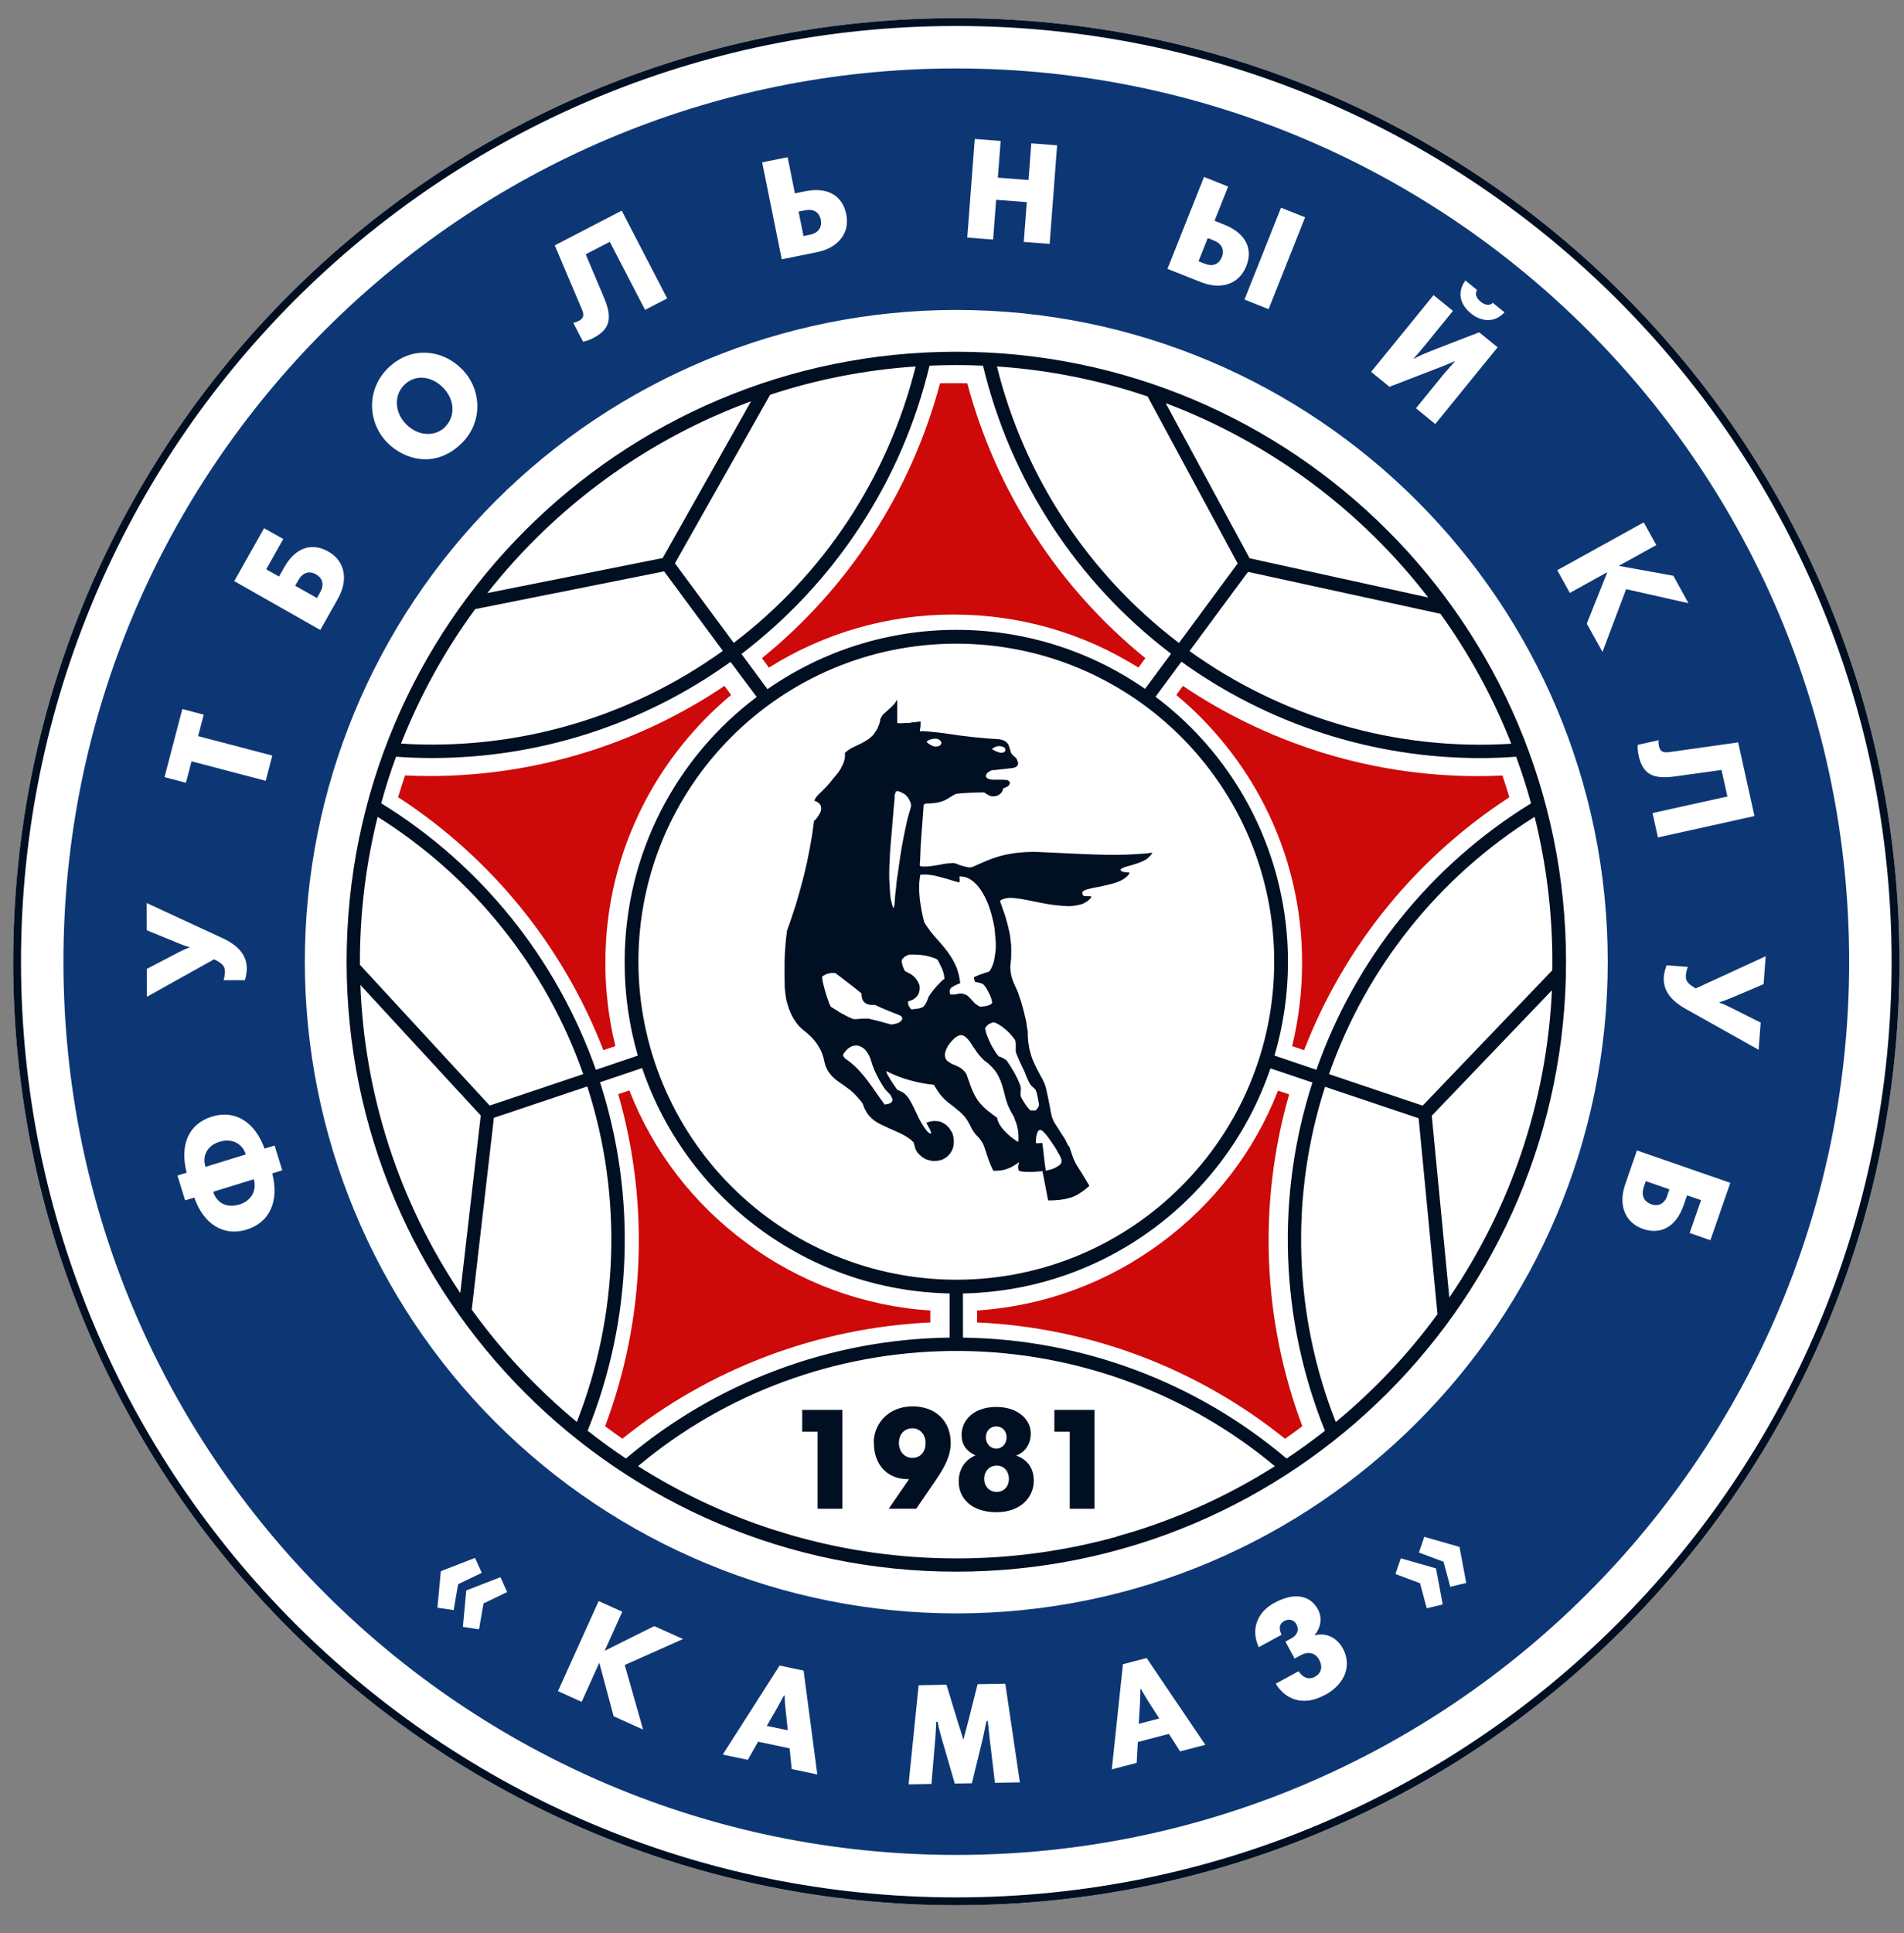
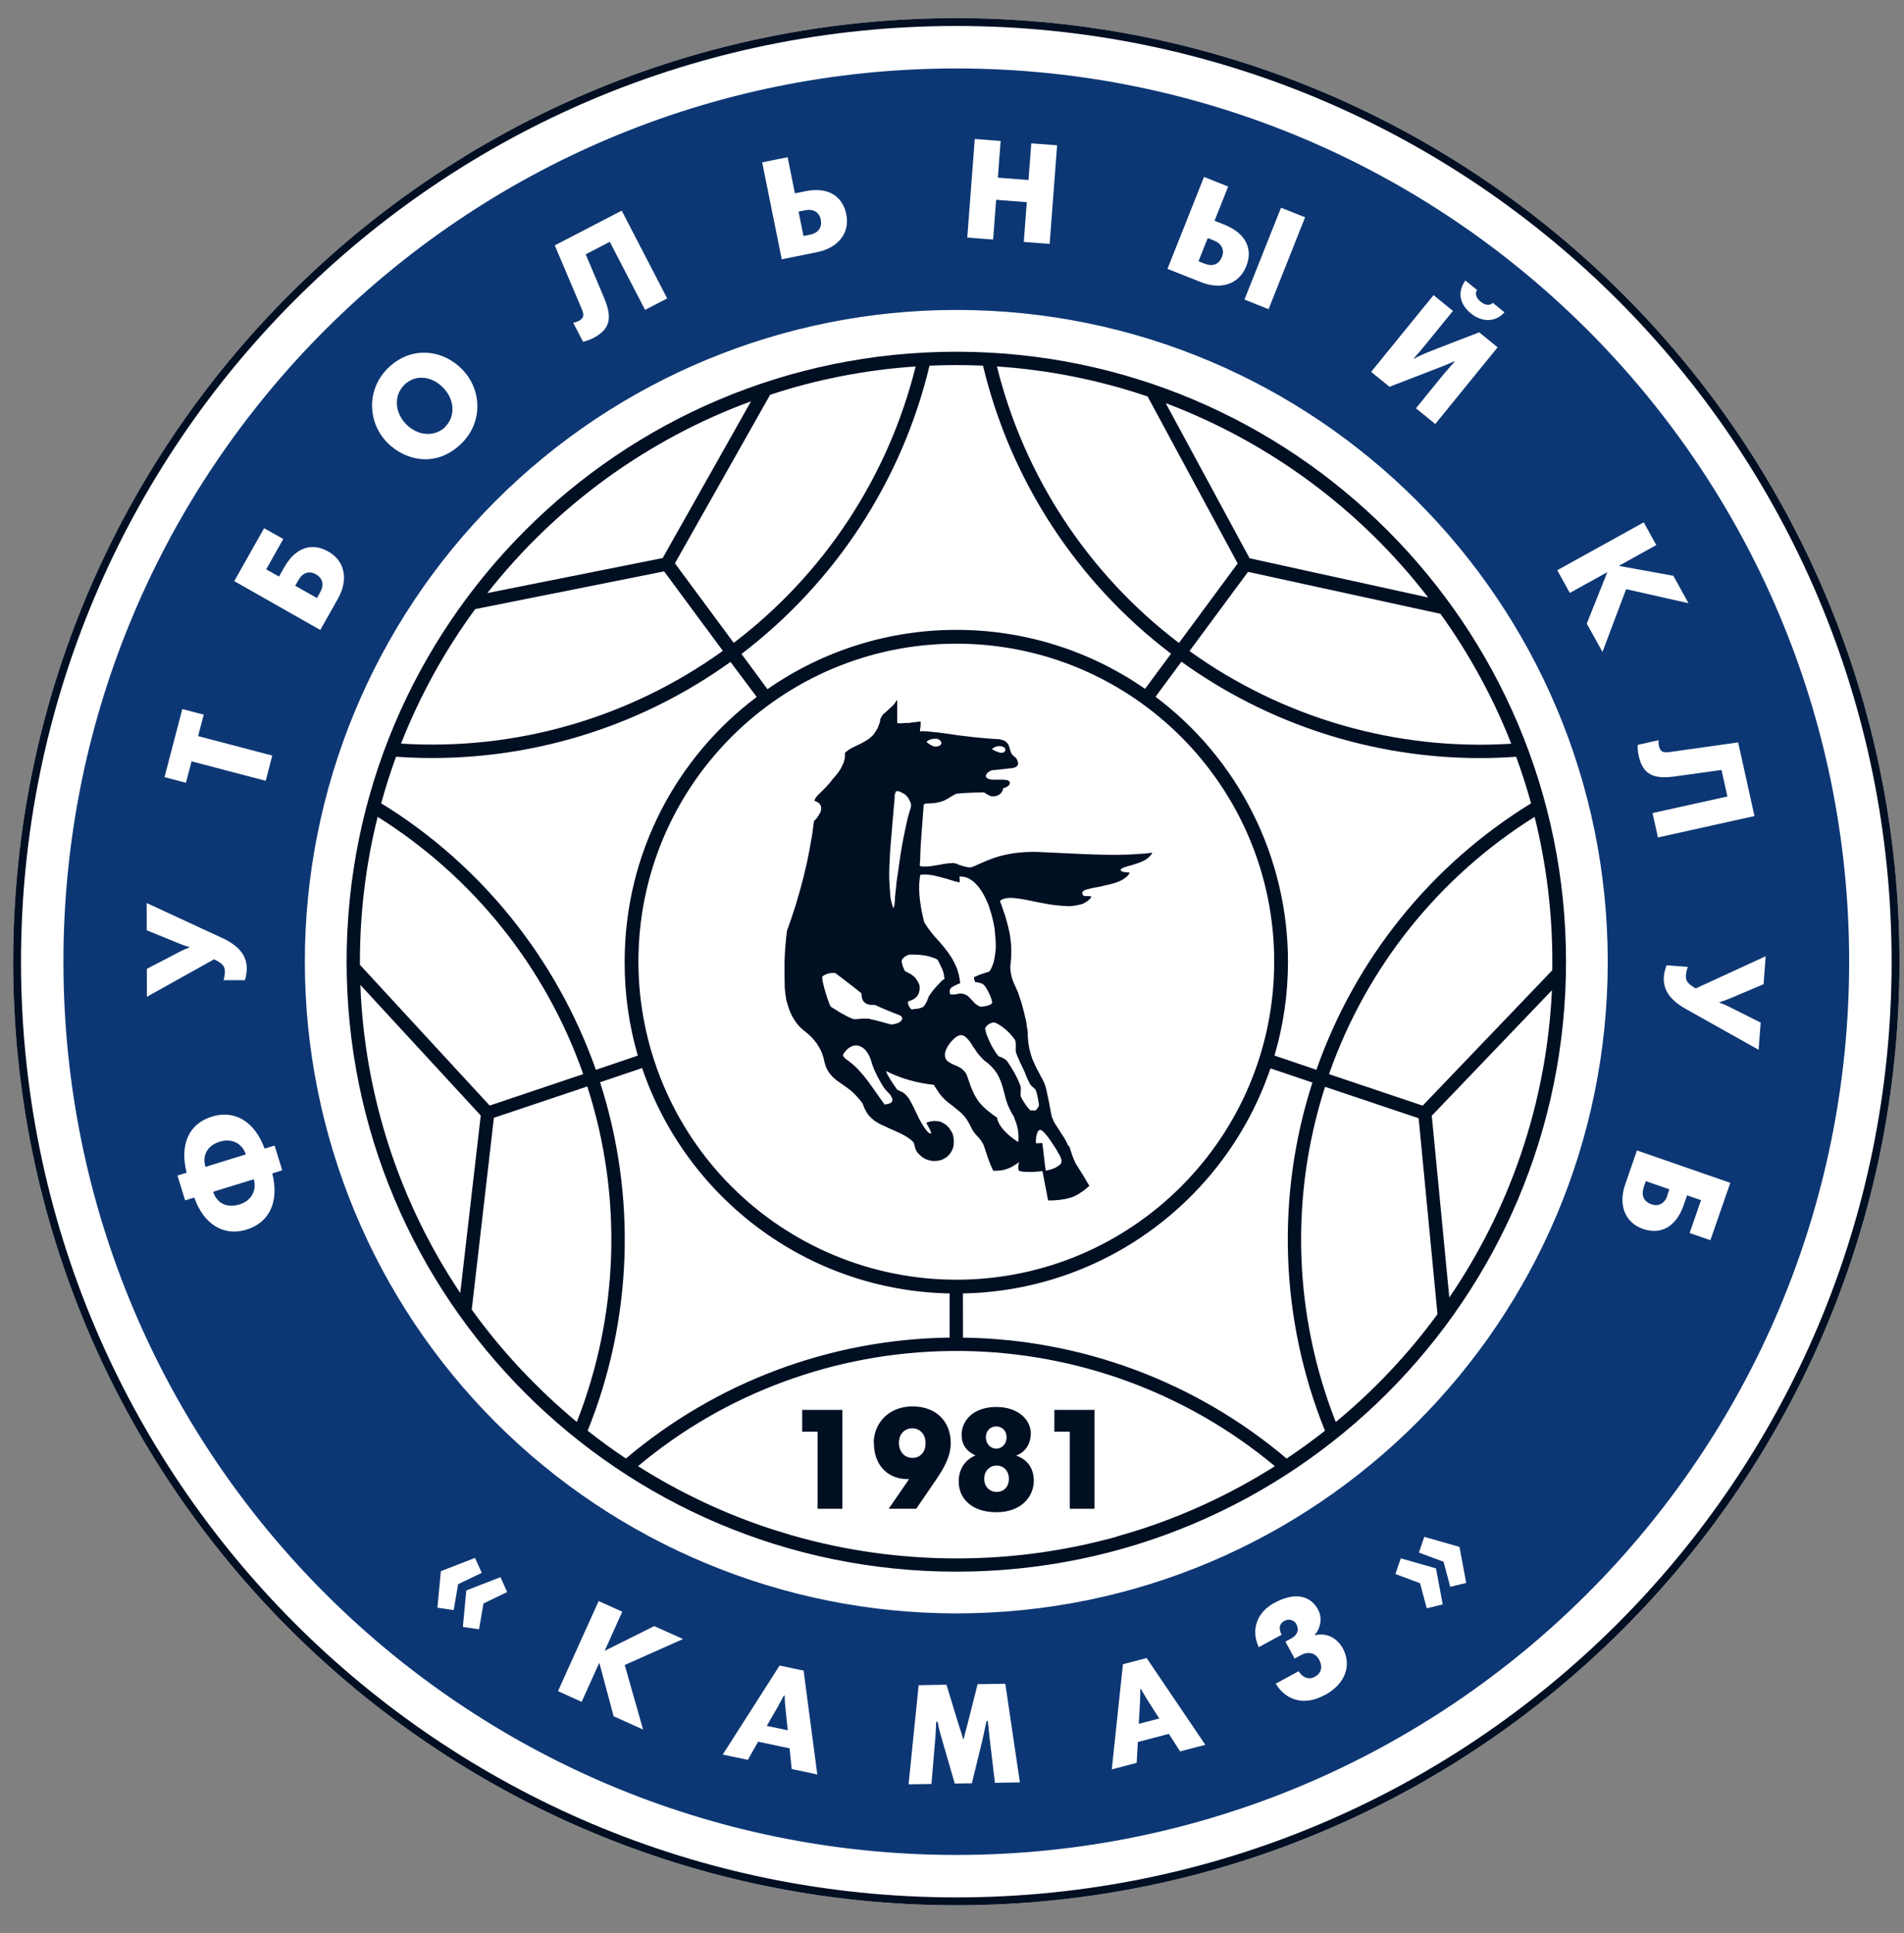
<svg xmlns="http://www.w3.org/2000/svg" width="67" height="68" viewBox="0 0 67 68" fill="none">
  <rect x="0" y="0" width="67" height="68" fill="#808080" stroke="none" />
  <path d="M33.652 67.016C51.981 67.016 66.841 52.157 66.841 33.827C66.841 15.497 51.981 0.638 33.652 0.638C15.322 0.638 0.463 15.497 0.463 33.827C0.463 52.157 15.322 67.016 33.652 67.016Z" fill="white" />
  <path fill-rule="evenodd" clip-rule="evenodd" d="M33.122 25.779L33.004 25.763L32.891 25.754L32.786 25.742L32.694 25.733L32.609 25.726L32.541 25.722L32.478 25.718H32.441L32.419 25.722L32.397 25.726H32.385L32.376 25.717L32.374 25.706V25.681L32.376 25.651L32.385 25.595L32.394 25.549V25.47L32.397 25.438L32.399 25.417V25.399L32.397 25.393L32.39 25.386L32.376 25.382H32.35L32.316 25.386L32.273 25.393L32.222 25.399L32.169 25.404L32.107 25.409L32.047 25.42L31.988 25.43H31.854L31.739 25.441H31.617L31.584 25.432L31.575 25.425L31.572 25.404V24.662L31.567 24.645L31.562 24.627H31.554L31.543 24.641L31.522 24.684L31.511 24.704L31.5 24.722L31.422 24.813L31.33 24.898L31.238 24.984L31.146 25.069L31.111 25.094L31.078 25.128L31.05 25.158L31.031 25.191L31.011 25.23L30.991 25.264L30.974 25.298L30.973 25.348L30.955 25.424L30.929 25.494L30.877 25.623L30.799 25.748L30.758 25.809L30.706 25.874L30.58 25.984L30.453 26.066L30.329 26.137L30.204 26.197L30.082 26.256L29.962 26.313L29.844 26.39L29.785 26.436L29.727 26.486L29.733 26.514L29.736 26.55L29.733 26.597L29.727 26.652L29.72 26.713L29.701 26.772L29.683 26.836L29.652 26.899L29.588 27.031L29.508 27.157L29.415 27.273L29.314 27.391L29.196 27.539L29.076 27.674L28.949 27.803L28.816 27.933L28.754 27.995L28.71 28.056L28.673 28.118L28.664 28.145L28.663 28.17L28.729 28.194L28.788 28.227L28.829 28.263L28.859 28.3L28.882 28.345L28.892 28.391L28.897 28.437L28.892 28.487L28.88 28.54L28.858 28.592L28.799 28.693L28.729 28.793L28.644 28.878L28.579 29.363L28.492 29.855L28.393 30.353L28.277 30.844L28.145 31.336L28.004 31.822L27.853 32.283L27.773 32.515L27.692 32.741L27.661 33.016L27.635 33.292L27.617 33.573L27.607 33.855V34.272L27.613 34.686L27.62 34.811L27.633 34.927L27.65 35.05L27.668 35.169L27.716 35.337L27.77 35.503L27.834 35.658L27.91 35.806L27.999 35.942L28.099 36.074L28.219 36.191L28.283 36.246L28.353 36.298L28.468 36.399L28.568 36.494L28.656 36.596L28.733 36.693L28.803 36.803L28.871 36.921L28.904 36.991L28.959 37.144L28.985 37.23L29.016 37.373L29.053 37.496L29.103 37.612L29.164 37.716L29.237 37.808L29.322 37.898L29.424 37.987L29.544 38.073L29.732 38.204L29.828 38.275L29.932 38.352L30.036 38.447L30.14 38.554L30.195 38.615L30.249 38.679L30.307 38.748L30.362 38.829L30.39 38.908L30.417 38.977L30.488 39.114L30.568 39.229L30.658 39.321L30.764 39.415L30.884 39.492L31.025 39.566L31.184 39.638L31.314 39.701L31.445 39.756L31.705 39.876L31.825 39.939L31.945 40.012L32.052 40.089L32.149 40.183L32.186 40.31L32.2 40.367L32.219 40.423L32.242 40.474L32.275 40.525L32.308 40.565L32.349 40.606L32.404 40.659L32.459 40.703L32.524 40.745L32.589 40.778L32.66 40.799L32.727 40.821L32.803 40.834L32.873 40.836L32.955 40.834L33.035 40.821L33.108 40.804L33.182 40.777L33.253 40.736L33.316 40.696L33.375 40.64L33.428 40.582L33.47 40.516L33.51 40.442L33.54 40.363L33.557 40.28L33.563 40.188V40.093L33.548 39.992L33.525 39.886L33.488 39.812L33.444 39.748L33.404 39.683L33.357 39.63L33.305 39.578L33.252 39.541L33.194 39.504L33.134 39.475L33.076 39.451L33.012 39.439L32.947 39.434L32.879 39.43L32.81 39.436L32.741 39.447L32.663 39.468L32.592 39.496L32.609 39.52L32.624 39.55L32.647 39.585L32.668 39.631L32.718 39.716L32.753 39.811L32.766 39.833L32.77 39.849L32.766 39.861L32.756 39.866L32.745 39.87L32.73 39.866L32.711 39.861L32.689 39.849L32.652 39.818L32.61 39.772L32.566 39.716L32.519 39.65L32.473 39.579L32.427 39.502L32.337 39.338L32.22 39.096L32.187 39.025L32.157 38.96L32.127 38.905L32.105 38.861L32.092 38.833L32.036 38.732L31.979 38.636L31.913 38.551L31.835 38.472L31.775 38.426L31.705 38.392L31.567 38.327L31.553 38.31L31.538 38.28L31.513 38.249L31.487 38.208L31.422 38.112L31.355 38.015L31.292 37.905L31.237 37.813L31.216 37.768L31.2 37.731L31.186 37.699L31.183 37.674L31.374 37.765L31.575 37.849L31.781 37.926L31.995 37.991L32.207 38.046L32.425 38.094L32.646 38.131L32.862 38.157L32.903 38.227L32.942 38.286L33.013 38.397L33.083 38.494L33.155 38.581L33.241 38.668L33.34 38.758L33.398 38.803L33.462 38.853L33.534 38.906L33.606 38.967L33.699 39.043L33.783 39.11L33.914 39.242L33.97 39.308L34.025 39.385L34.078 39.474L34.133 39.575L34.184 39.677L34.237 39.772L34.301 39.861L34.373 39.946L34.456 40.033L34.527 40.126L34.592 40.232L34.615 40.289L34.641 40.356L34.779 40.773L34.86 40.981L34.95 41.179H35.073L35.186 41.173L35.301 41.155L35.411 41.124L35.522 41.083L35.631 41.027L35.745 40.958L35.859 40.878L35.845 40.95L35.833 41.013V41.082L35.842 41.154L35.853 41.172L35.875 41.187L35.906 41.196L35.953 41.207L36.004 41.213L36.062 41.217L36.191 41.222H36.325L36.461 41.213L36.587 41.202L36.633 41.199L36.683 41.192L36.882 42.225L37.094 42.221L37.286 42.205L37.47 42.177L37.654 42.131L37.741 42.103L37.826 42.066L37.909 42.025L37.99 41.973L38.073 41.921L38.159 41.859L38.242 41.789L38.334 41.712L38.103 41.322L37.862 40.941L37.82 40.853L37.78 40.767L37.719 40.6L37.664 40.435L37.636 40.342L37.579 40.281L37.51 40.131L37.464 40.05L37.411 39.967L37.347 39.873L37.295 39.785L37.244 39.709L37.201 39.64L37.152 39.564L37.11 39.5L37.076 39.435L37.052 39.373L37.024 39.313L37.005 39.242L36.987 39.164L36.969 39.072L36.909 38.749L36.821 38.332L36.797 38.242L36.774 38.166L36.746 38.092L36.673 37.941L36.627 37.861L36.584 37.777L36.485 37.594L36.398 37.41L36.322 37.235L36.267 37.062L36.221 36.885L36.189 36.694L36.17 36.498L36.166 36.392V36.285L36.135 36.108L36.11 35.927L36.029 35.586L35.937 35.243L35.877 35.075L35.822 34.903L35.748 34.737L35.674 34.576L35.623 34.44L35.585 34.304L35.562 34.169L35.55 34.027L35.565 33.859L35.582 33.695L35.584 33.542V33.392L35.582 33.245L35.565 33.102L35.55 32.963L35.528 32.827L35.466 32.556L35.39 32.281L35.346 32.139L35.295 31.997L35.245 31.846L35.187 31.693L35.219 31.665L35.262 31.64L35.299 31.622L35.348 31.61L35.444 31.588L35.554 31.581L35.681 31.588L35.812 31.603L35.956 31.623L36.115 31.653L36.276 31.685L36.45 31.721L36.625 31.756L36.816 31.791L37.007 31.822L37.21 31.846L37.413 31.864L37.625 31.875L37.734 31.866L37.849 31.852L37.962 31.828L38.078 31.8L38.171 31.754L38.266 31.697L38.307 31.662L38.35 31.622L38.382 31.578L38.41 31.532L38.324 31.52H38.193L38.159 31.513L38.133 31.506L38.112 31.491L38.102 31.478L38.093 31.457L38.086 31.406V31.39L38.093 31.371L38.102 31.357L38.121 31.34L38.176 31.31L38.244 31.285L38.331 31.264L38.427 31.239L38.535 31.217L38.651 31.197L38.9 31.142L39.149 31.081L39.263 31.046L39.372 31.005L39.471 30.959L39.559 30.904L39.627 30.854L39.685 30.801L39.71 30.769L39.729 30.74L39.742 30.712L39.748 30.687H39.681L39.616 30.678L39.561 30.674L39.513 30.665L39.469 30.645L39.443 30.624L39.426 30.597V30.601L39.436 30.582L39.452 30.568L39.471 30.55L39.5 30.536L39.537 30.517L39.618 30.488L39.71 30.462L39.817 30.433L40.041 30.361L40.154 30.318L40.252 30.272L40.346 30.22L40.398 30.174L40.46 30.118L40.515 30.054L40.534 30.023L40.546 29.991L40.461 30.003L40.374 30.014L40.288 30.023L40.2 30.029L39.923 30.047L39.631 30.061L39.244 30.069L38.857 30.065L38.468 30.054L38.08 30.04L37.306 30.003L36.534 29.968L36.359 29.964L36.187 29.968L36.01 29.977L35.844 29.992L35.672 30.012L35.497 30.042L35.327 30.077L35.147 30.123L34.953 30.187L34.758 30.259L34.659 30.303L34.551 30.349L34.441 30.395L34.324 30.45L34.264 30.476L34.218 30.493L34.178 30.504L34.138 30.51H34.104L34.061 30.504L34.005 30.493L33.941 30.479L33.757 30.424L33.651 30.379L33.545 30.355L33.425 30.364L33.296 30.376L33.163 30.398L33.029 30.424L32.755 30.466L32.617 30.479H32.486L32.433 30.477L32.4 30.468L32.377 30.459L32.366 30.434V30.41L32.369 30.373L32.378 30.277L32.395 29.802L32.428 29.323L32.5 28.371V28.329L32.515 28.297L32.524 28.285L32.541 28.274L32.568 28.269L32.603 28.264L32.734 28.259L32.865 28.248L32.99 28.229L33.112 28.199L33.179 28.177L33.25 28.147L33.383 28.073L33.514 27.991L33.643 27.92L33.883 27.898L34.127 27.885L34.376 27.876L34.63 27.872L34.706 27.922L34.78 27.964L34.851 27.998L34.897 28.007L34.946 28.012L35.013 28.007L35.078 27.989L35.135 27.968L35.184 27.931L35.23 27.89L35.265 27.839L35.29 27.782L35.306 27.72L35.369 27.705L35.431 27.677L35.481 27.642L35.517 27.6L35.536 27.554V27.533L35.531 27.511L35.517 27.491L35.499 27.472L35.477 27.454L35.44 27.439L35.37 27.43L35.291 27.426H34.961L34.896 27.422L34.85 27.414L34.792 27.399L34.748 27.38L34.716 27.352L34.698 27.331L34.691 27.303L34.694 27.27L34.706 27.241L34.725 27.213L34.748 27.184L34.775 27.16L34.849 27.117L34.881 27.099L34.921 27.093L34.96 27.083L34.993 27.088L35.11 27.072L35.243 27.059L35.385 27.044L35.532 27.025L35.618 27.018L35.694 27L35.756 26.974L35.775 26.957L35.797 26.935L35.811 26.915L35.824 26.887V26.825L35.814 26.786L35.8 26.749L35.779 26.705L35.752 26.659L35.71 26.627L35.681 26.601L35.623 26.546L35.583 26.487L35.568 26.45L35.557 26.411L35.517 26.282L35.497 26.22L35.469 26.165L35.423 26.115L35.396 26.09L35.364 26.068L35.325 26.046L35.279 26.031L35.225 26.017L35.166 26.002L34.936 25.987L34.701 25.971L34.216 25.924L33.73 25.866L33.244 25.794L33.12 25.779H33.122ZM31.292 30.672L31.296 30.455L31.309 30.229L31.318 30L31.355 29.536L31.395 29.075L31.411 28.857L31.431 28.65L31.446 28.451L31.465 28.265L31.479 28.094L31.484 27.939L31.503 27.918L31.51 27.896V27.866L31.515 27.849L31.524 27.84L31.551 27.833L31.573 27.829L31.602 27.825L31.69 27.857L31.765 27.896L31.832 27.933L31.881 27.975L31.924 28.021L31.958 28.067L32.017 28.173L32.038 28.219L32.051 28.262L32.06 28.298V28.334L32.051 28.398L32.033 28.463L31.957 28.717L31.897 28.966L31.796 29.453L31.738 29.761L31.686 30.078L31.64 30.391L31.598 30.698L31.57 30.872L31.547 31.041L31.535 31.195L31.516 31.341L31.507 31.433L31.498 31.52L31.493 31.593L31.491 31.663L31.483 31.736L31.478 31.813L31.459 31.898L31.456 31.916L31.446 31.927L31.44 31.929L31.431 31.923L31.421 31.905L31.412 31.877L31.398 31.838L31.383 31.786L31.367 31.717L31.344 31.62L31.328 31.509L31.313 31.265L31.299 31.075L31.291 30.872V30.66L31.292 30.672ZM31.182 38.352L31.224 38.398L31.265 38.44L31.295 38.47L31.33 38.511L31.355 38.556L31.376 38.595L31.393 38.632L31.402 38.663V38.691L31.399 38.721L31.39 38.745L31.355 38.787L31.329 38.8L31.297 38.815L31.221 38.836L31.129 38.851L30.991 38.66L30.701 38.248L30.55 38.04L30.391 37.837L30.225 37.647L30.139 37.557L30.047 37.472L29.959 37.396L29.872 37.326L29.819 37.289L29.773 37.257L29.734 37.223L29.707 37.193L29.685 37.162L29.669 37.13V37.095L29.685 37.06L29.722 37.011L29.762 36.964L29.801 36.918L29.837 36.887L29.9 36.841L29.965 36.806L30.027 36.784L30.092 36.775H30.152L30.212 36.784L30.274 36.806L30.329 36.834L30.384 36.87L30.437 36.916L30.483 36.972L30.527 37.033L30.569 37.103L30.604 37.176L30.635 37.254L30.663 37.339L30.681 37.401L30.706 37.478L30.737 37.557L30.77 37.64L30.851 37.813L30.94 37.981L31.034 38.145L31.08 38.217L31.128 38.286L31.172 38.347L31.182 38.352ZM31.748 35.831L31.74 35.861L31.729 35.885L31.709 35.91L31.681 35.936L31.645 35.961L31.604 35.983L31.549 35.999L31.491 36.014L31.429 36.028L31.355 36.035L31.327 36.028L31.291 36.02L31.252 36.005L31.203 35.995L31.098 35.966L30.98 35.932L30.86 35.901L30.749 35.873L30.699 35.864L30.652 35.855L30.616 35.84L30.581 35.834L30.508 35.829H30.436L30.299 35.834L30.097 35.85L30.02 35.844L29.826 35.758L29.656 35.666L29.567 35.619L29.472 35.557L29.361 35.49L29.299 35.451L29.233 35.409V35.406L29.221 35.387L29.202 35.348L29.181 35.297L29.158 35.232L29.13 35.157L29.103 35.08L29.075 34.99L29.02 34.807L28.974 34.628L28.955 34.548L28.942 34.473L28.933 34.406V34.351L28.988 34.311L29.044 34.282L29.103 34.256L29.161 34.24L29.218 34.229L29.277 34.222L29.393 34.226L29.485 34.296L29.594 34.377L29.703 34.462L30.072 34.745L30.317 34.943V35.007L30.326 35.066L30.335 35.117L30.354 35.165L30.375 35.205L30.399 35.236L30.43 35.266L30.463 35.29L30.535 35.325L30.616 35.344L30.699 35.348L30.782 35.344L31.017 35.451L31.256 35.552L31.372 35.598L31.476 35.64L31.57 35.675L31.68 35.722L31.703 35.742L31.727 35.763L31.739 35.784L31.747 35.808V35.834L31.748 35.831ZM33.183 34.462L33.132 34.508L33.043 34.602L32.966 34.682L32.901 34.757L32.839 34.829L32.784 34.903L32.681 35.051L32.651 35.134L32.621 35.204L32.598 35.261L32.568 35.307L32.546 35.348L32.52 35.38L32.495 35.407L32.467 35.426L32.401 35.453L32.364 35.465L32.318 35.474L32.269 35.481L32.212 35.487L32.149 35.496L32.075 35.507L32.043 35.472L32.015 35.438L31.978 35.375L31.965 35.344L31.956 35.307L31.952 35.27L31.956 35.224L32.028 35.2L32.09 35.174L32.143 35.15L32.188 35.116L32.228 35.085L32.26 35.052L32.288 35.018L32.312 34.981L32.34 34.908L32.358 34.83L32.363 34.747L32.358 34.661L32.318 34.568L32.271 34.483L32.218 34.407L32.157 34.346L32.085 34.289L32.011 34.243L31.843 34.156L31.826 34.125L31.808 34.083L31.768 33.987L31.738 33.876L31.731 33.819L31.735 33.764L31.781 33.703L31.842 33.647L31.909 33.611L31.986 33.58L32.11 33.575L32.241 33.579L32.379 33.588L32.519 33.605L32.654 33.631L32.781 33.668L32.897 33.708L32.951 33.734L32.999 33.764L33.05 33.868L33.092 33.953L33.129 34.031L33.159 34.094L33.18 34.154L33.199 34.214L33.222 34.32V34.336L33.225 34.367L33.232 34.394L33.241 34.42L33.184 34.473L33.183 34.462ZM35.808 40.159L35.666 40.059L35.537 39.96L35.423 39.854L35.316 39.746L35.232 39.64L35.163 39.535L35.113 39.424L35.097 39.367L35.084 39.31L34.967 39.23L34.863 39.151L34.771 39.08L34.683 39.005L34.605 38.931L34.533 38.855L34.466 38.782L34.408 38.7L34.351 38.614L34.3 38.526L34.252 38.428L34.204 38.322L34.158 38.209L34.116 38.087L34.067 37.951L34.017 37.803L33.974 37.728L33.923 37.669L33.868 37.614L33.806 37.569L33.742 37.531L33.679 37.499L33.547 37.442L33.483 37.414L33.425 37.38L33.371 37.343L33.323 37.306L33.286 37.256L33.261 37.199L33.251 37.132V37.049L33.279 36.953L33.318 36.863L33.368 36.774L33.433 36.684L33.484 36.624L33.585 36.523L33.631 36.486L33.672 36.458L33.714 36.437L33.755 36.42L33.79 36.411H33.828L33.861 36.416L33.9 36.427L33.929 36.442L33.993 36.488L34.054 36.548L34.117 36.624L34.175 36.709L34.235 36.806L34.303 36.901L34.373 37.006L34.449 37.105L34.537 37.202L34.627 37.294L34.703 37.352L34.777 37.407L34.835 37.467L34.895 37.522L34.997 37.638L35.08 37.754L35.144 37.872L35.198 37.992L35.244 38.111L35.282 38.234L35.35 38.483L35.381 38.612L35.42 38.741L35.466 38.873L35.526 39.002L35.594 39.138L35.677 39.277L35.719 39.397L35.76 39.501L35.788 39.602L35.812 39.699L35.827 39.797L35.837 39.898L35.841 40.018L35.837 40.15L35.816 40.156L35.808 40.159ZM36.601 39.744H36.619L36.658 39.764L36.704 39.799L36.757 39.85L36.81 39.912L36.868 39.982L36.927 40.065L36.985 40.148L37.099 40.319L37.155 40.404L37.201 40.484L37.238 40.555L37.275 40.613L37.3 40.66L37.318 40.696L37.336 40.746L37.351 40.799L37.355 40.849L37.346 40.895L37.324 40.939L37.281 40.983L37.223 41.02L37.153 41.066L37.074 41.101L36.988 41.132L36.896 41.156L36.797 41.178L36.779 41.035L36.76 40.894L36.746 40.765L36.731 40.642L36.707 40.421L36.675 40.202L36.602 40.207L36.492 40.217L36.474 40.212L36.455 40.203L36.451 40.142L36.455 40.076L36.46 40.004L36.474 39.938L36.492 39.873L36.513 39.814L36.544 39.773L36.581 39.745H36.594L36.601 39.744ZM35.087 36.006L35.127 36.026L35.22 36.083L35.319 36.157L35.423 36.243L35.527 36.343L35.63 36.463L35.724 36.587L35.735 36.643L35.744 36.703V36.83L35.741 36.945L35.748 37.003L35.764 37.056L35.825 37.203L35.883 37.339L36.06 37.713L36.106 37.835L36.161 37.964L36.196 38.035L36.233 38.107L36.258 38.15L36.285 38.181L36.346 38.239L36.403 38.291L36.434 38.323L36.452 38.36L36.473 38.42L36.491 38.483L36.52 38.617L36.545 38.758L36.556 38.824L36.561 38.885L36.541 38.928L36.513 38.974L36.482 39.017L36.448 39.053L36.405 39.061H36.362L36.316 39.056L36.261 39.061L36.163 38.955L36.082 38.844L36.005 38.724L35.935 38.602L35.917 38.545L35.912 38.489L35.917 38.392L35.923 38.29L35.917 38.239L35.907 38.19L35.861 38.075L35.811 37.957L35.694 37.73L35.561 37.508L35.422 37.301L35.354 37.251L35.283 37.211L35.215 37.179L35.143 37.157L35.053 37.047L34.896 36.788L34.828 36.65L34.769 36.514L34.716 36.383L34.682 36.267L34.673 36.211L34.664 36.161L34.715 36.094L34.748 36.06L34.785 36.032L34.825 36.008L34.874 35.987L34.925 35.967L34.983 35.961L35.012 35.971L35.047 35.987L35.087 36.004V36.006ZM32.375 30.778L32.388 30.772L32.401 30.767L32.419 30.764H32.475L32.567 30.76L32.654 30.765L32.742 30.777L32.837 30.79L33.018 30.832L33.193 30.878L33.345 30.92L33.487 30.965L33.604 31L33.655 31.014L33.701 31.024L33.735 31.033H33.759L33.766 31.028L33.769 31.017L33.772 30.999V30.932L33.769 30.903L33.762 30.877V30.846L33.771 30.831L33.79 30.83L33.827 30.831L33.917 30.842L34.002 30.863L34.089 30.898L34.162 30.944L34.245 31.002L34.317 31.069L34.389 31.143L34.46 31.227L34.523 31.321L34.584 31.417L34.644 31.525L34.698 31.636L34.748 31.748L34.797 31.87L34.878 32.123L34.945 32.385L34.997 32.649L35.021 32.912L35.041 33.17V33.295L35.036 33.415L35.021 33.533L35.005 33.648L34.986 33.752L34.963 33.854L34.93 33.946L34.895 34.033L34.855 34.11L34.806 34.177L34.704 34.208L34.614 34.237L34.538 34.263L34.468 34.287L34.41 34.313L34.362 34.331L34.316 34.353L34.277 34.371V34.421L34.281 34.456L34.294 34.493L34.301 34.514L34.317 34.542L34.386 34.551L34.464 34.568L34.531 34.59L34.559 34.599L34.584 34.613L34.602 34.625L34.62 34.647L34.668 34.699L34.715 34.77L34.764 34.862L34.81 34.949L34.855 35.046L34.889 35.147L34.912 35.245L34.909 35.279L34.884 35.31L34.844 35.336L34.792 35.359L34.727 35.378L34.66 35.393L34.513 35.413L34.451 35.391L34.395 35.357L34.349 35.325L34.303 35.29L34.23 35.21L34.161 35.136L34.092 35.066L34.055 35.032L34.011 35.002L33.962 34.981L33.907 34.961L33.846 34.95L33.774 34.944L33.682 34.965L33.588 34.98L33.551 34.981H33.467L33.441 34.977L33.428 34.943L33.422 34.911L33.415 34.856L33.433 34.803L33.458 34.753L33.522 34.71L33.585 34.673L33.656 34.639L33.714 34.612L33.742 34.602L33.758 34.599L33.777 34.59L33.782 34.583L33.786 34.572V34.554L33.782 34.526L33.763 34.401L33.739 34.284L33.707 34.173L33.672 34.059L33.626 33.957L33.578 33.856L33.524 33.754L33.467 33.658L33.338 33.469L33.197 33.291L33.048 33.115L32.891 32.942L32.833 32.873L32.772 32.799L32.658 32.645L32.566 32.509L32.533 32.456L32.515 32.415L32.429 32.031L32.398 31.84L32.37 31.646L32.352 31.449L32.342 31.257L32.347 31.06L32.369 30.86L32.376 30.825L32.38 30.804L32.385 30.786L32.375 30.778ZM33.12 26.154L33.116 26.172L33.105 26.194L33.084 26.215L33.061 26.233L33.033 26.243L32.992 26.254L32.941 26.258H32.889L32.857 26.249L32.817 26.236L32.771 26.214L32.725 26.189L32.679 26.16L32.644 26.13L32.616 26.108L32.605 26.09L32.651 26.053L32.702 26.025L32.754 26.007L32.803 25.995L32.9 25.982L32.992 25.989L33.048 26.018L33.094 26.055L33.118 26.102L33.127 26.124V26.149L33.12 26.154ZM34.936 26.322L34.965 26.302L35.033 26.267L35.103 26.248L35.174 26.244L35.238 26.251L35.299 26.269L35.341 26.294L35.369 26.322L35.378 26.368L35.374 26.405L35.357 26.433L35.329 26.457L35.291 26.473L35.245 26.479L35.199 26.475L35.141 26.461L35.075 26.436L35.017 26.412L34.964 26.382L34.903 26.35L34.933 26.32L34.936 26.322Z" fill="#010F23" />
  <path d="M28.229 50.357H28.77V53.07H29.641V49.592H28.229V50.357Z" fill="#010F23" />
  <path fill-rule="evenodd" clip-rule="evenodd" d="M30.745 50.759C30.745 50.055 31.28 49.469 32.109 49.469C32.939 49.469 33.455 49.994 33.455 50.759C33.455 51.234 33.211 51.652 32.914 52.085L32.241 53.069H31.273L31.988 52.029L31.858 52.024C31.181 51.987 30.752 51.483 30.752 50.759H30.745ZM31.632 50.755C31.632 51.066 31.835 51.28 32.106 51.28C32.367 51.28 32.57 51.096 32.57 50.755C32.57 50.432 32.352 50.239 32.106 50.239C31.847 50.239 31.632 50.423 31.632 50.755ZM34.328 51.183V51.192C33.966 51.345 33.736 51.666 33.736 52.114C33.736 52.69 34.176 53.191 35.062 53.191C35.948 53.191 36.378 52.634 36.378 52.084C36.378 51.666 36.175 51.349 35.767 51.202V51.193C36.062 51.086 36.272 50.806 36.272 50.418C36.272 49.933 35.822 49.489 35.062 49.489C34.277 49.489 33.838 49.938 33.838 50.479C33.838 50.802 34.007 51.051 34.327 51.193L34.328 51.183ZM35.052 50.173C35.262 50.173 35.421 50.322 35.421 50.557C35.421 50.776 35.273 50.955 35.052 50.955C34.864 50.955 34.691 50.791 34.691 50.557C34.691 50.322 34.854 50.173 35.052 50.173ZM35.073 51.55C35.322 51.55 35.502 51.739 35.502 52.019C35.502 52.29 35.324 52.478 35.073 52.478C34.815 52.478 34.633 52.279 34.633 52.019C34.634 51.739 34.822 51.55 35.073 51.55Z" fill="#010F23" />
  <path d="M38.515 53.07H37.644V50.357H37.102V49.592H38.515V53.07Z" fill="#010F23" />
  <path fill-rule="evenodd" clip-rule="evenodd" d="M12.197 33.827C12.197 21.977 21.803 12.372 33.653 12.372C45.502 12.372 55.107 21.977 55.107 33.827C55.107 45.676 45.502 55.282 33.652 55.282C21.801 55.282 12.197 45.676 12.197 33.827ZM43.553 19.82L40.383 13.945C38.669 13.365 36.887 13.01 35.081 12.89C36.044 16.768 38.304 20.2 41.487 22.616L43.552 19.82H43.553ZM34.592 12.862C34.279 12.848 33.965 12.841 33.652 12.841C33.337 12.841 33.023 12.848 32.709 12.862C31.743 16.898 29.404 20.477 26.092 23.003L27.007 24.241C28.957 22.882 31.276 22.154 33.652 22.155C36.025 22.152 38.343 22.876 40.293 24.23L41.208 22.994C37.898 20.483 35.559 16.903 34.591 12.862H34.592ZM33.652 45.013C39.828 45.013 44.838 40.005 44.838 33.827C44.838 27.648 39.828 22.641 33.652 22.641C27.475 22.641 22.465 27.65 22.465 33.827C22.467 36.793 23.646 39.638 25.743 41.735C27.841 43.833 30.685 45.012 33.652 45.013ZM25.815 22.616C28.997 20.2 31.257 16.768 32.221 12.89C30.443 13.01 28.718 13.351 27.1 13.886L23.75 19.814L25.815 22.607V22.616ZM23.319 19.629L26.428 14.116C22.739 15.469 19.535 17.828 17.149 20.861L23.319 19.629ZM23.37 20.098L16.721 21.425C15.66 22.872 14.779 24.46 14.112 26.156C18.15 26.41 22.151 25.256 25.436 22.893L23.37 20.098ZM15.213 26.663C14.789 26.663 14.363 26.648 13.937 26.617C13.74 27.154 13.566 27.7 13.414 28.256C16.93 30.413 19.59 33.727 20.969 37.63L22.444 37.13C22.132 36.057 21.976 34.944 21.981 33.827C21.981 30.019 23.805 26.636 26.628 24.515L25.706 23.282C22.648 25.479 18.978 26.662 15.213 26.663ZM13.289 28.73C12.882 30.362 12.665 32.07 12.665 33.829V33.936L17.231 38.887L20.523 37.781C19.207 34.031 16.656 30.84 13.287 28.731L13.289 28.73ZM16.917 39.237L12.681 34.644C12.825 38.512 14.042 42.264 16.196 45.48L16.917 39.238V39.237ZM17.378 39.332L16.6 46.064C17.658 47.535 18.901 48.854 20.298 50.016C21.773 46.256 21.917 42.087 20.666 38.215L17.371 39.321L17.378 39.332ZM21.118 38.075C22.409 42.09 22.255 46.428 20.678 50.324C21.114 50.668 21.564 50.994 22.025 51.302C25.214 48.605 29.241 47.101 33.416 47.049V45.496C28.385 45.397 24.133 42.113 22.596 37.568L21.119 38.066L21.118 38.075ZM39.275 54.052L39.953 53.852C41.7 53.303 43.346 52.532 44.862 51.572C41.783 49.005 37.905 47.573 33.884 47.52H33.423C29.401 47.573 25.522 48.995 22.452 51.571C23.928 52.506 25.515 53.253 27.176 53.793L27.858 54.002C29.702 54.532 31.65 54.816 33.666 54.816C35.567 54.817 37.46 54.56 39.292 54.053L39.275 54.052ZM33.885 47.05C38.06 47.103 42.087 48.606 45.274 51.303C45.737 50.995 46.187 50.669 46.624 50.325C45.047 46.42 44.891 42.085 46.183 38.077L44.706 37.579C43.167 42.115 38.917 45.397 33.885 45.496L33.886 47.049L33.885 47.05ZM46.628 38.227C45.386 42.083 45.519 46.25 47.005 50.018C48.35 48.907 49.553 47.633 50.584 46.225L49.921 39.334L46.629 38.228L46.628 38.227ZM50.383 39.245L51 45.639C53.118 42.532 54.424 38.828 54.611 34.831L50.383 39.245ZM54.623 34.128L54.625 33.83C54.626 32.111 54.417 30.399 54.002 28.732C50.633 30.84 48.081 34.031 46.767 37.782L50.062 38.89L54.623 34.129L54.623 34.128ZM46.322 37.631C47.691 33.729 50.359 30.416 53.877 28.257C53.724 27.701 53.549 27.155 53.352 26.618C52.926 26.649 52.5 26.665 52.073 26.665C48.304 26.663 44.631 25.477 41.573 23.275L40.662 24.508C42.109 25.593 43.283 27 44.092 28.617C44.901 30.235 45.322 32.018 45.323 33.827C45.323 34.974 45.157 36.082 44.848 37.129L46.323 37.629L46.322 37.631ZM41.852 22.896C45.143 25.262 49.148 26.415 53.18 26.16C52.538 24.526 51.697 22.993 50.688 21.59L43.917 20.115L41.852 22.908V22.896ZM41.022 14.184L43.972 19.637L50.257 21.016C47.874 17.927 44.679 15.562 41.03 14.184H41.022ZM33.652 0.638C15.322 0.638 0.463 15.497 0.463 33.827C0.463 52.156 15.322 67.016 33.652 67.016C51.981 67.016 66.841 52.156 66.841 33.827C66.841 15.497 51.981 0.638 33.652 0.638ZM33.652 66.739C15.469 66.739 0.739 52.01 0.739 33.827C0.739 15.644 15.469 0.914 33.652 0.914C51.835 0.914 66.564 15.644 66.564 33.827C66.564 52.01 51.835 66.739 33.652 66.739Z" fill="#010F23" />
  <path d="M42.999 9.034C43.097 8.788 42.99 8.57 42.717 8.46L42.5 8.373L42.175 9.189L42.393 9.276C42.662 9.383 42.891 9.309 42.998 9.036L42.999 9.034ZM28.505 8.257C28.782 8.199 28.94 8.012 28.881 7.722C28.828 7.462 28.621 7.337 28.332 7.396L28.101 7.442L28.274 8.302L28.505 8.256V8.257ZM15.661 15.016C16.035 14.649 16.002 14.054 15.596 13.639C15.198 13.23 14.625 13.149 14.228 13.536C13.858 13.9 13.878 14.499 14.289 14.919C14.7 15.338 15.289 15.38 15.672 15.017L15.661 15.016ZM10.505 20.4C10.65 20.142 10.879 20.068 11.11 20.197C11.368 20.343 11.411 20.578 11.267 20.832L11.153 21.035L10.387 20.603L10.504 20.4H10.505ZM7.731 40.159C7.292 40.293 7.108 40.65 7.23 41.044L8.65 40.606C8.539 40.25 8.184 40.018 7.731 40.159ZM7.501 41.917C7.624 42.311 7.969 42.504 8.423 42.367C8.876 42.229 9.038 41.835 8.93 41.479L7.51 41.917H7.501ZM27.588 59.641L27.613 59.645L27.614 59.713L27.619 59.858L27.64 60.084L27.72 60.861L26.983 60.707L27.37 60.034L27.532 59.734L27.542 59.718L27.544 59.715L27.581 59.641H27.588ZM40.126 59.525V59.414L40.15 59.408L40.185 59.473L40.188 59.478L40.193 59.489L40.207 59.512L40.371 59.786L40.793 60.446L40.072 60.634L40.117 59.859L40.126 59.523V59.525ZM58.675 42.054C58.576 42.333 58.366 42.448 58.115 42.361C57.835 42.265 57.751 42.041 57.839 41.767L57.914 41.545L58.744 41.834L58.666 42.055L58.675 42.054Z" fill="#0D3774" />
  <path fill-rule="evenodd" clip-rule="evenodd" d="M33.651 2.408C16.299 2.408 2.232 16.474 2.232 33.827C2.232 51.179 16.299 65.246 33.651 65.246C51.003 65.246 65.07 51.179 65.07 33.827C65.07 16.474 51.003 2.408 33.651 2.408ZM61.739 28.704L58.341 29.456L58.151 28.599L60.786 28.016L60.579 27.083L58.932 27.311C58.181 27.413 57.811 27.247 57.663 26.579C57.631 26.439 57.622 26.3 57.631 26.2L58.364 26.036C58.357 26.08 58.361 26.168 58.376 26.237C58.415 26.413 58.488 26.489 58.743 26.454L61.164 26.113L61.738 28.703L61.739 28.704ZM57.842 18.375L58.284 19.173L56.964 19.904L58.884 20.252L59.416 21.217L57.222 20.723L56.39 22.931L55.837 21.936L56.561 20.125L55.241 20.856L54.799 20.057L57.843 18.373L57.842 18.375ZM51.566 9.866L51.977 10.2C51.894 10.325 51.944 10.482 52.102 10.611C52.261 10.74 52.427 10.763 52.53 10.651L52.941 10.986C52.606 11.358 52.128 11.324 51.764 11.027C51.344 10.686 51.284 10.254 51.566 9.865V9.866ZM50.447 10.382L51.128 10.935L50.114 12.182C50.026 12.289 49.853 12.495 49.748 12.606L49.76 12.615C49.921 12.529 50.088 12.447 50.562 12.265L52.051 11.689L52.7 12.216L50.506 14.914L49.826 14.361L50.781 13.186C50.87 13.081 50.96 12.977 51.051 12.875L51.189 12.718L51.175 12.706C50.977 12.802 50.803 12.87 50.16 13.117L48.895 13.605L48.249 13.08L50.445 10.382H50.447ZM45.926 7.642L44.64 10.875L43.792 10.536L45.078 7.306L45.926 7.643V7.642ZM42.37 6.224L43.218 6.562L42.739 7.765L43.084 7.903C43.858 8.212 44.098 8.775 43.851 9.372C43.605 9.988 42.975 10.208 42.263 9.925L41.082 9.457L42.368 6.224H42.37ZM34.302 4.888L35.212 4.959L35.113 6.249L36.192 6.332L36.29 5.042L37.199 5.111L36.936 8.579L36.026 8.509L36.132 7.111L35.053 7.028L34.947 8.426L34.037 8.357L34.301 4.888H34.302ZM27.716 5.531L27.972 6.801L28.337 6.727C29.151 6.561 29.653 6.908 29.78 7.538C29.913 8.188 29.503 8.718 28.754 8.869L27.509 9.121L26.82 5.71L27.715 5.53L27.716 5.531ZM21.878 7.41L23.478 10.497L22.7 10.9L21.458 8.506L20.611 8.945L21.257 10.475C21.55 11.173 21.483 11.576 20.876 11.891C20.75 11.955 20.618 12.001 20.516 12.02L20.172 11.354C20.216 11.349 20.299 11.323 20.361 11.29C20.52 11.207 20.575 11.105 20.476 10.88L19.522 8.631L21.876 7.41H21.878ZM13.657 12.945C14.48 12.143 15.587 12.3 16.261 12.989C16.967 13.711 16.993 14.861 16.239 15.598C15.323 16.493 14.223 16.177 13.625 15.565C12.934 14.858 12.886 13.699 13.657 12.943V12.945ZM9.292 18.578L9.968 18.959L9.367 20.025L9.818 20.28L10.001 19.957C10.409 19.232 10.999 19.079 11.559 19.404C12.136 19.73 12.269 20.386 11.895 21.052L11.27 22.159L8.243 20.44L9.294 18.578H9.292ZM6.413 24.939L7.169 25.138L6.971 25.892L9.581 26.576L9.35 27.464L6.741 26.779L6.543 27.534L5.789 27.335L6.416 24.938L6.413 24.939ZM5.168 34.079L6.293 33.492C6.415 33.429 6.541 33.373 6.669 33.322V33.313C6.593 33.294 6.518 33.27 6.445 33.243C6.396 33.224 6.346 33.205 6.298 33.185L5.164 32.722L5.162 31.763L7.821 32.994C8.402 33.263 8.684 33.604 8.685 34.073C8.681 34.21 8.658 34.345 8.619 34.477H7.87C7.895 34.386 7.909 34.294 7.915 34.201C7.915 34.018 7.869 33.922 7.625 33.789L7.533 33.743L5.169 35.061L5.168 34.077V34.079ZM8.681 43.25C7.867 43.502 7.163 43.057 6.837 42.123L6.514 42.222L6.245 41.349L6.568 41.25C6.319 40.27 6.635 39.531 7.453 39.277C8.261 39.026 8.965 39.45 9.31 40.402L9.663 40.294L9.932 41.165L9.58 41.274C9.832 42.26 9.484 43.002 8.68 43.249L8.681 43.25ZM15.962 56.632L15.393 56.549L15.513 55.265L16.715 54.798L16.953 55.324L16.121 55.723L15.964 56.633L15.962 56.632ZM17.015 56.398L16.856 57.309L16.288 57.224L16.408 55.943L17.611 55.476L17.847 56L17.016 56.399L17.015 56.398ZM22.629 60.835L21.593 60.368L21.089 58.485L20.468 59.861L19.635 59.484L21.066 56.316L21.897 56.69L21.278 58.066L23.023 57.197L24.037 57.651L21.984 58.565L22.629 60.835ZM27.86 62.234L27.785 61.496L26.678 61.263L26.315 61.901L25.432 61.716L27.434 58.584L28.278 58.762L28.76 62.416L27.861 62.225L27.86 62.234ZM35.011 62.713L34.822 61.123L34.759 60.533L34.718 60.535L34.707 60.578L34.689 60.657L34.657 60.805L34.608 61.037C34.596 61.095 34.584 61.15 34.571 61.203L34.199 62.726L33.597 62.735L33.159 61.223C33.103 61.034 33.039 60.811 32.993 60.562H32.942L32.937 60.728L32.926 60.947L32.913 61.134L32.906 61.217L32.777 62.749L31.972 62.763L32.326 59.276L33.306 59.258L33.695 60.539L33.741 60.68L33.755 60.724C33.804 60.873 33.85 61.022 33.892 61.172H33.907L33.994 60.837L34.008 60.789L34.075 60.531L34.401 59.24L35.376 59.224L35.889 62.694L35.012 62.709L35.011 62.713ZM41.527 61.605L41.133 60.987L40.039 61.275L39.999 62.007L39.123 62.237L39.515 58.539L40.349 58.32L42.414 61.372L41.525 61.605H41.527ZM46.613 59.623C45.85 60.036 45.225 59.772 44.892 59.222L45.697 58.784C45.824 58.983 46.029 59.108 46.269 58.979C46.489 58.859 46.559 58.636 46.42 58.38C46.291 58.143 46.05 58.07 45.771 58.221L45.557 58.339L45.232 57.742L45.435 57.633C45.653 57.513 45.727 57.329 45.615 57.123C45.544 56.993 45.366 56.922 45.196 57.014C44.967 57.138 45.025 57.361 45.1 57.5L44.294 57.938C44.001 57.302 44.248 56.698 44.847 56.378C45.565 55.988 46.113 56.12 46.38 56.614C46.548 56.922 46.46 57.284 46.266 57.505L46.276 57.518C46.665 57.423 47.041 57.596 47.255 57.985C47.572 58.568 47.345 59.23 46.624 59.622L46.613 59.623ZM50.209 56.58L49.969 55.688L49.104 55.365L49.292 54.812L50.531 55.167L50.768 56.435L50.21 56.57L50.209 56.58ZM51.036 55.825L50.797 54.933L49.93 54.61L50.119 54.057L51.358 54.411L51.595 55.679L51.035 55.815L51.036 55.825ZM33.651 56.75C27.572 56.749 21.742 54.333 17.443 50.035C13.144 45.736 10.729 39.906 10.727 33.827C10.728 27.747 13.144 21.917 17.442 17.618C21.741 13.319 27.571 10.903 33.651 10.902C46.311 10.902 56.575 21.166 56.575 33.827C56.575 46.487 46.311 56.75 33.651 56.75ZM60.189 43.625L59.457 43.37L59.858 42.215L59.367 42.045L59.245 42.395C58.972 43.179 58.42 43.437 57.812 43.225C57.187 43.008 56.937 42.388 57.188 41.665L57.603 40.466L60.888 41.605L60.187 43.624L60.189 43.625ZM60.862 35.42L61.957 35.969L61.884 36.925L59.327 35.492C58.769 35.179 58.514 34.817 58.549 34.349C58.558 34.223 58.608 34.047 58.646 33.953L59.393 34.01C59.374 34.05 59.332 34.209 59.326 34.281C59.312 34.465 59.35 34.564 59.584 34.715L59.673 34.767L62.132 33.635L62.059 34.617L60.89 35.114C60.763 35.167 60.633 35.214 60.501 35.254V35.265C60.622 35.307 60.739 35.357 60.853 35.416L60.862 35.42Z" fill="#0D3774" />
-   <path d="M33.561 21.616C31.261 21.612 29.006 22.259 27.058 23.482L26.813 23.15C29.869 20.675 32.072 17.275 33.079 13.481C33.404 13.474 33.724 13.474 34.038 13.481C35.052 17.285 37.246 20.671 40.304 23.15L40.06 23.482C38.112 22.261 35.877 21.617 33.56 21.617L33.561 21.616ZM21.233 36.938L21.655 36.795C21.421 35.839 21.302 34.858 21.302 33.874C21.302 31.918 21.75 30.048 22.632 28.317C23.384 26.84 24.448 25.511 25.727 24.445L25.492 24.127C24.045 25.1 22.469 25.866 20.809 26.401C18.972 26.994 17.053 27.296 15.123 27.296C14.846 27.296 14.547 27.289 14.253 27.275L14.008 28.04C17.292 30.173 19.82 33.286 21.232 36.938H21.233ZM46.309 26.402C44.65 25.867 43.074 25.101 41.627 24.127L41.393 24.445C42.672 25.51 43.736 26.839 44.49 28.317C45.37 30.038 45.825 31.943 45.819 33.875C45.819 34.859 45.701 35.841 45.468 36.797L45.89 36.939C47.302 33.288 49.83 30.175 53.113 28.043C53.037 27.785 52.955 27.53 52.869 27.278C52.578 27.292 52.287 27.299 51.996 27.299C50.065 27.299 48.147 26.997 46.309 26.404V26.402ZM22.15 38.363C22.98 40.495 24.399 42.338 26.255 43.71C28.14 45.115 30.392 45.944 32.738 46.097V46.516C28.787 46.7 24.974 48.13 21.901 50.606C21.695 50.463 21.493 50.315 21.294 50.166C22.698 46.424 22.86 42.329 21.755 38.487L22.15 38.354V38.363ZM45.366 38.495L44.972 38.363C44.142 40.495 42.722 42.338 40.867 43.71C38.965 45.122 36.736 45.941 34.383 46.096V46.516C38.338 46.693 42.134 48.126 45.219 50.607L45.495 50.411L45.827 50.165C44.423 46.423 44.262 42.328 45.366 38.487V38.495Z" fill="#CD0909" />
</svg>